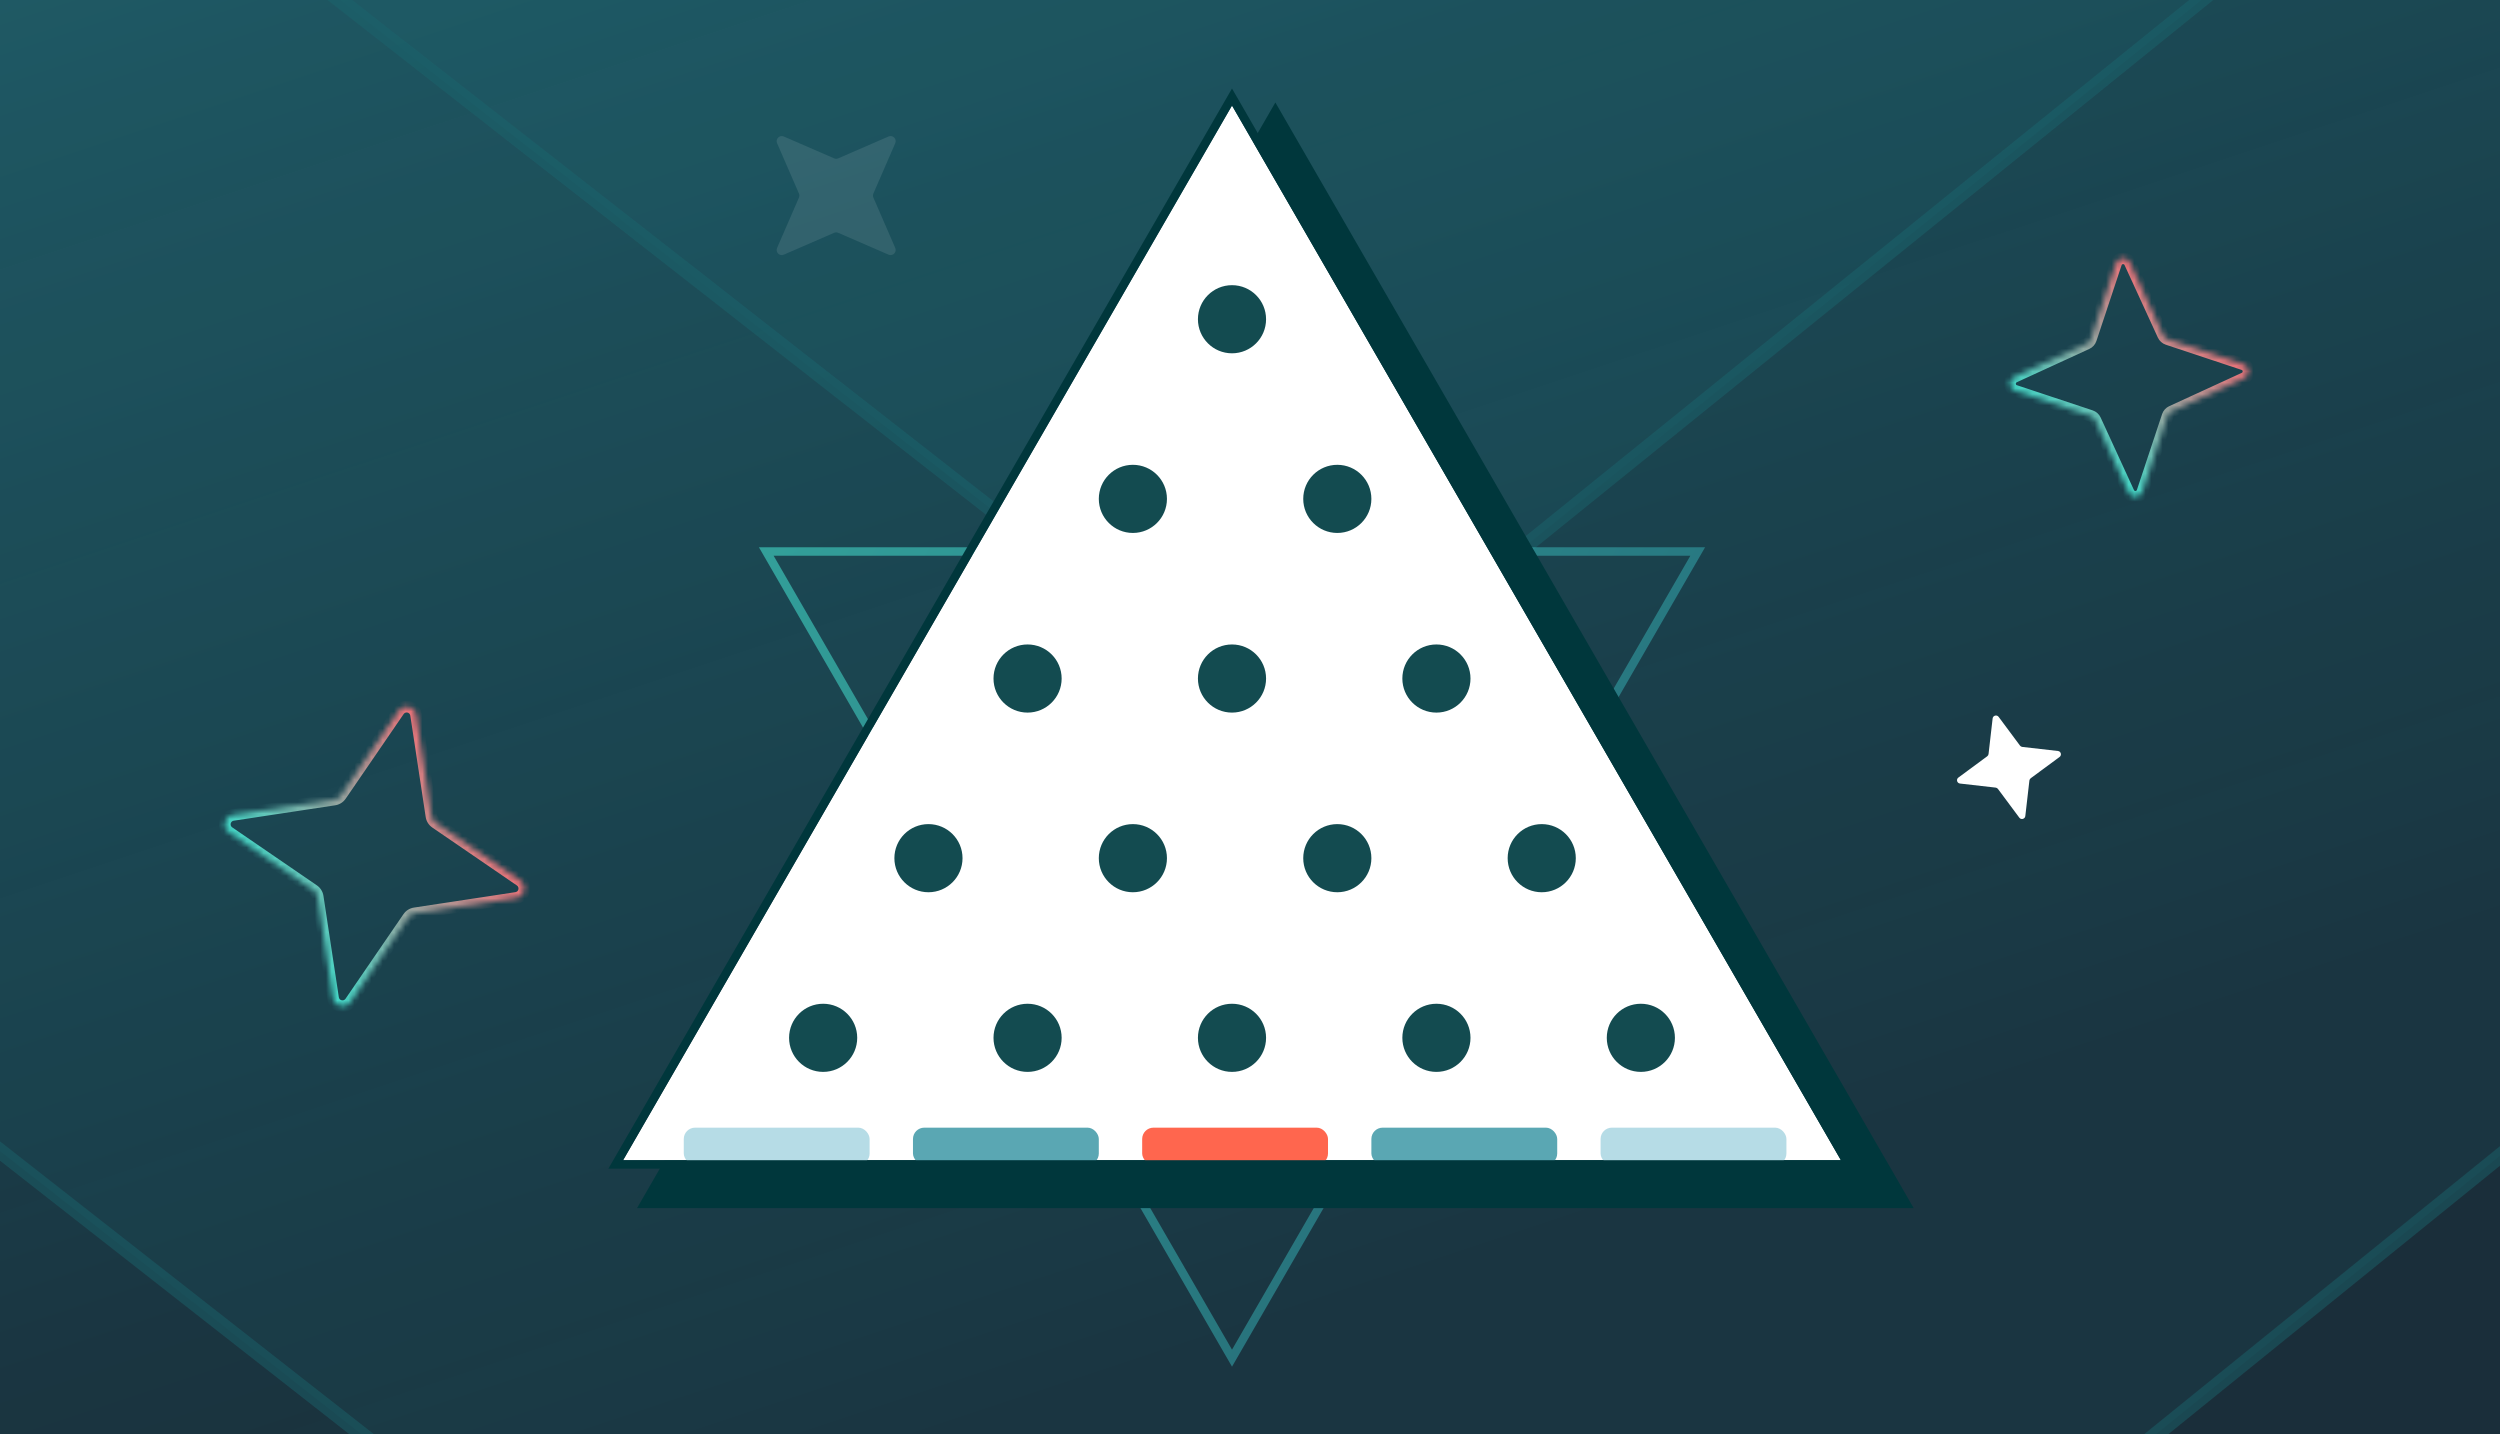
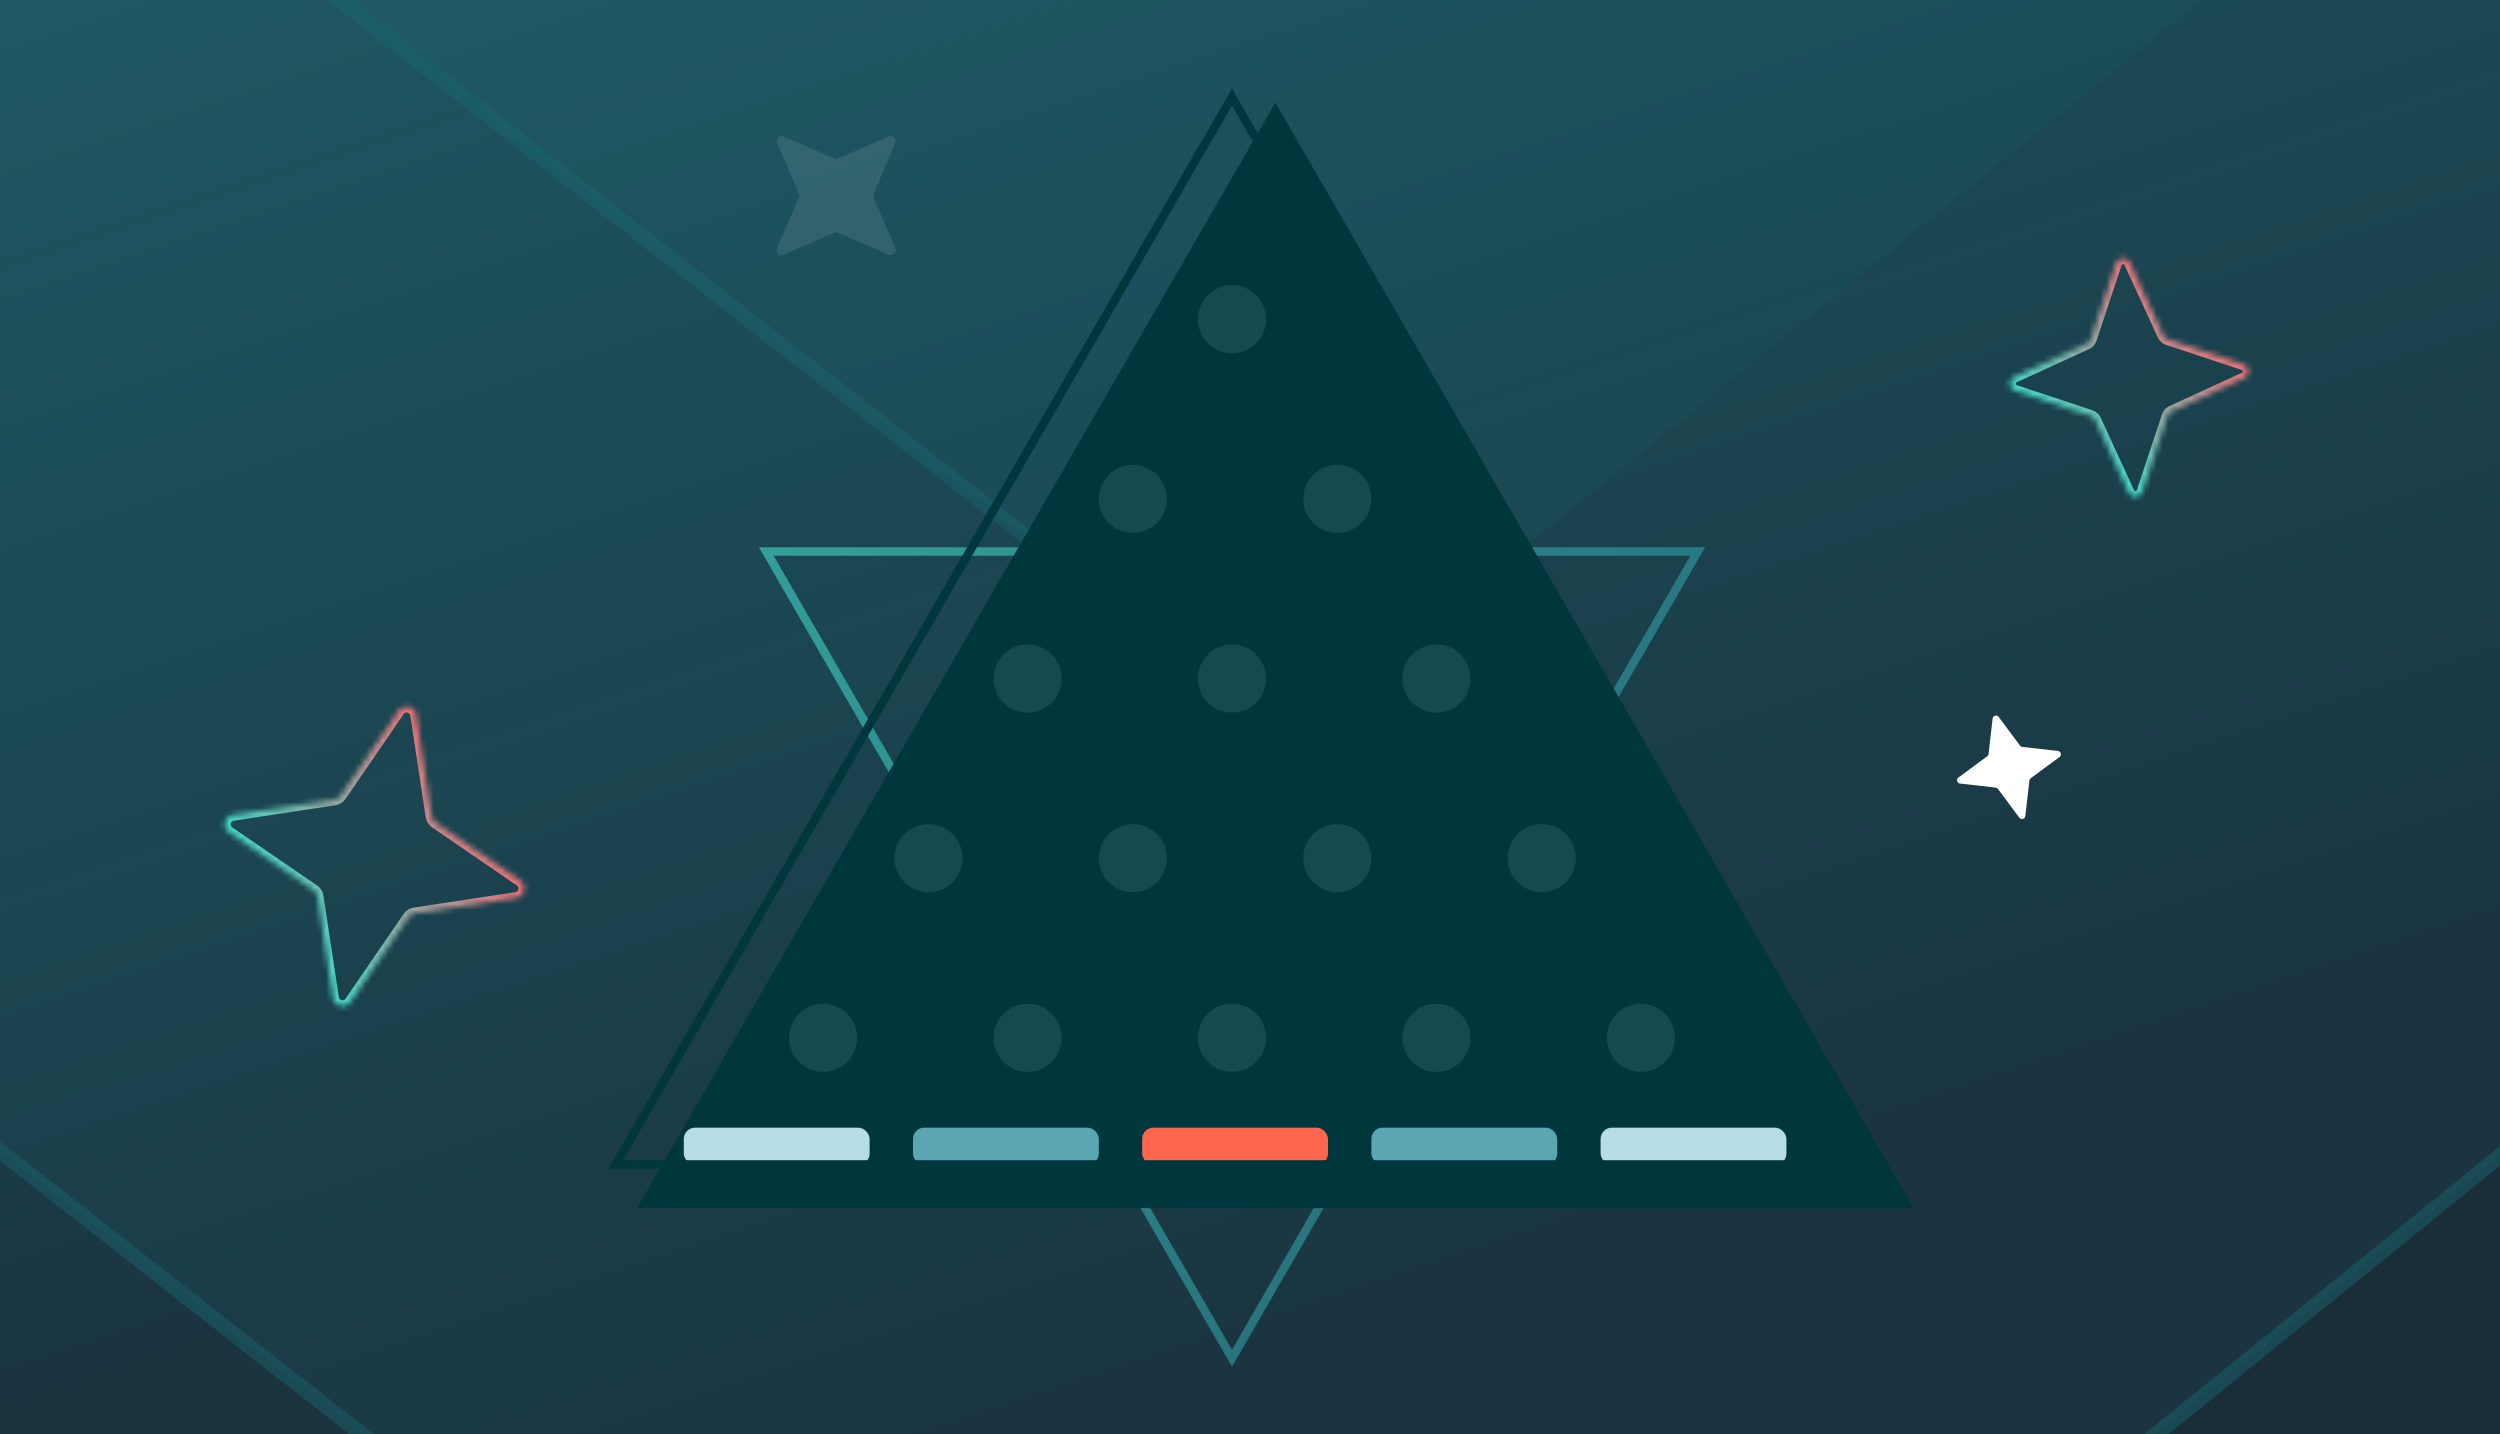
<svg xmlns="http://www.w3.org/2000/svg" width="441" height="253" viewBox="0 0 441 253" fill="none">
  <rect x="0" y="0" width="441" height="253" fill="#333333" stroke="none" />
  <g clip-path="url(#clip0_4671_19972)">
    <rect width="441" height="253" fill="url(#paint0_linear_4671_19972)" />
    <mask id="path-1-outside-1_4671_19972" maskUnits="userSpaceOnUse" x="-7.893" y="-434.035" width="473" height="558" fill="black">
      <rect fill="white" x="-7.893" y="-434.035" width="473" height="558" />
      <path d="M230.62 -414.932L61.604 -90.933L-4.893 -50.675L207.349 115.217C218.889 124.2 234.701 124.067 246.113 114.884L451.087 -50.741C463.774 -60.989 467.217 -79.421 459.184 -93.861L279.712 -417.993C268.172 -438.022 239.801 -436.292 230.684 -414.932H230.62Z" />
    </mask>
    <path d="M230.62 -414.932L61.604 -90.933L-4.893 -50.675L207.349 115.217C218.889 124.2 234.701 124.067 246.113 114.884L451.087 -50.741C463.774 -60.989 467.217 -79.421 459.184 -93.861L279.712 -417.993C268.172 -438.022 239.801 -436.292 230.684 -414.932H230.62Z" fill="#267C87" fill-opacity="0.1" />
    <g clip-path="url(#paint1_diamond_4671_19972_clip_path)" data-figma-skip-parse="true" mask="url(#path-1-outside-1_4671_19972)">
      <g transform="matrix(0 0.277 -0.234 0 229.305 -155.086)">
        <rect x="0" y="0" width="1004.84" height="1005.72" fill="url(#paint1_diamond_4671_19972)" opacity="0.5" shape-rendering="crispEdges" />
-         <rect x="0" y="0" width="1004.84" height="1005.72" transform="scale(1 -1)" fill="url(#paint1_diamond_4671_19972)" opacity="0.5" shape-rendering="crispEdges" />
        <rect x="0" y="0" width="1004.84" height="1005.72" transform="scale(-1 1)" fill="url(#paint1_diamond_4671_19972)" opacity="0.5" shape-rendering="crispEdges" />
        <rect x="0" y="0" width="1004.84" height="1005.72" transform="scale(-1)" fill="url(#paint1_diamond_4671_19972)" opacity="0.5" shape-rendering="crispEdges" />
      </g>
    </g>
    <path d="M230.62 -414.932V-416.272H229.808L229.432 -415.551L230.62 -414.932ZM61.604 -90.933L62.298 -89.787L62.619 -89.981L62.793 -90.314L61.604 -90.933ZM-4.893 -50.675L-5.587 -51.821L-7.248 -50.815L-5.718 -49.619L-4.893 -50.675ZM207.349 115.217L206.524 116.273L206.526 116.274L207.349 115.217ZM246.113 114.884L246.953 115.928L246.955 115.927L246.113 114.884ZM451.087 -50.741L450.245 -51.784L450.244 -51.784L451.087 -50.741ZM459.184 -93.861L458.011 -93.212L458.013 -93.21L459.184 -93.861ZM279.712 -417.993L280.884 -418.642L280.879 -418.652L280.873 -418.662L279.712 -417.993ZM230.684 -414.932V-413.591H231.569L231.917 -414.405L230.684 -414.932ZM230.62 -414.932L229.432 -415.551L60.416 -91.553L61.604 -90.933L62.793 -90.314L231.808 -414.312L230.62 -414.932ZM61.604 -90.933L60.91 -92.08L-5.587 -51.821L-4.893 -50.675L-4.199 -49.528L62.298 -89.787L61.604 -90.933ZM-4.893 -50.675L-5.718 -49.619L206.524 116.273L207.349 115.217L208.175 114.161L-4.067 -51.731L-4.893 -50.675ZM207.349 115.217L206.526 116.274C218.557 125.64 235.057 125.5 246.953 115.928L246.113 114.884L245.273 113.84C234.344 122.634 219.221 122.76 208.173 114.159L207.349 115.217ZM246.113 114.884L246.955 115.927L451.929 -49.699L451.087 -50.741L450.244 -51.784L245.271 113.842L246.113 114.884ZM451.087 -50.741L451.929 -49.699C465.135 -60.366 468.697 -79.517 460.355 -94.513L459.184 -93.861L458.013 -93.21C465.736 -79.326 462.413 -61.612 450.245 -51.784L451.087 -50.741ZM459.184 -93.861L460.356 -94.51L280.884 -418.642L279.712 -417.993L278.54 -417.343L458.011 -93.212L459.184 -93.861ZM279.712 -417.993L280.873 -418.662C268.777 -439.656 238.999 -437.826 229.451 -415.458L230.684 -414.932L231.917 -414.405C240.603 -434.757 267.567 -436.388 278.551 -417.324L279.712 -417.993ZM230.684 -414.932V-416.272H230.62V-414.932V-413.591H230.684V-414.932Z" data-figma-gradient-fill="{&quot;type&quot;:&quot;GRADIENT_DIAMOND&quot;,&quot;stops&quot;:[{&quot;color&quot;:{&quot;r&quot;:0.25882354378700256,&quot;g&quot;:0.85098040103912354,&quot;b&quot;:0.78431373834609985,&quot;a&quot;:1.0},&quot;position&quot;:0.0099999904632568359},{&quot;color&quot;:{&quot;r&quot;:0.098039217293262482,&quot;g&quot;:0.36078432202339172,&quot;b&quot;:0.38823530077934265,&quot;a&quot;:1.0},&quot;position&quot;:0.80500000715255737}],&quot;stopsVar&quot;:[{&quot;color&quot;:{&quot;r&quot;:0.25882354378700256,&quot;g&quot;:0.85098040103912354,&quot;b&quot;:0.78431373834609985,&quot;a&quot;:1.0},&quot;position&quot;:0.0099999904632568359},{&quot;color&quot;:{&quot;r&quot;:0.098039217293262482,&quot;g&quot;:0.36078432202339172,&quot;b&quot;:0.38823530077934265,&quot;a&quot;:1.0},&quot;position&quot;:0.80500000715255737}],&quot;transform&quot;:{&quot;m00&quot;:2.8680894736000245e-14,&quot;m01&quot;:-468.39456176757812,&quot;m02&quot;:463.50198364257812,&quot;m10&quot;:553.89923095703125,&quot;m11&quot;:3.3916547684514214e-14,&quot;m12&quot;:-432.035156250},&quot;opacity&quot;:0.50,&quot;blendMode&quot;:&quot;NORMAL&quot;,&quot;visible&quot;:true}" mask="url(#path-1-outside-1_4671_19972)" />
    <mask id="path-3-outside-2_4671_19972" maskUnits="userSpaceOnUse" x="-210.959" y="-675.097" width="879" height="1040" fill="black">
      <rect fill="white" x="-210.959" y="-675.097" width="879" height="1040" />
      <path d="M231.756 -641.106L-83.806 -35.095L-207.959 40.206L188.308 350.492C209.853 367.295 239.374 367.046 260.681 349.87L643.378 40.081C667.066 20.914 673.494 -13.563 658.496 -40.571L323.412 -646.831C301.867 -684.295 248.897 -681.059 231.875 -641.106H231.756Z" />
    </mask>
    <path d="M231.756 -641.106L-83.806 -35.095L-207.959 40.206L188.308 350.492C209.853 367.295 239.374 367.046 260.681 349.87L643.378 40.081C667.066 20.914 673.494 -13.563 658.496 -40.571L323.412 -646.831C301.867 -684.295 248.897 -681.059 231.875 -641.106H231.756Z" fill="#267C87" fill-opacity="0.1" />
    <g clip-path="url(#paint2_diamond_4671_19972_clip_path)" data-figma-skip-parse="true" mask="url(#path-3-outside-2_4671_19972)">
      <g transform="matrix(0 0.518 -0.437 0 229.3 -155.086)">
        <rect x="0" y="0" width="1002.59" height="1003.06" fill="url(#paint2_diamond_4671_19972)" opacity="0.5" shape-rendering="crispEdges" />
        <rect x="0" y="0" width="1002.59" height="1003.06" transform="scale(1 -1)" fill="url(#paint2_diamond_4671_19972)" opacity="0.5" shape-rendering="crispEdges" />
        <rect x="0" y="0" width="1002.59" height="1003.06" transform="scale(-1 1)" fill="url(#paint2_diamond_4671_19972)" opacity="0.5" shape-rendering="crispEdges" />
        <rect x="0" y="0" width="1002.59" height="1003.06" transform="scale(-1)" fill="url(#paint2_diamond_4671_19972)" opacity="0.5" shape-rendering="crispEdges" />
      </g>
    </g>
    <path d="M231.756 -641.106V-642.446H230.943L230.567 -641.725L231.756 -641.106ZM-83.806 -35.095L-83.111 -33.949L-82.79 -34.143L-82.617 -34.476L-83.806 -35.095ZM-207.959 40.206L-208.654 39.06L-210.312 40.065L-208.785 41.261L-207.959 40.206ZM188.308 350.492L187.482 351.547L187.484 351.549L188.308 350.492ZM260.681 349.87L261.522 350.913L261.524 350.911L260.681 349.87ZM643.378 40.081L642.535 39.039L642.535 39.039L643.378 40.081ZM658.496 -40.571L657.323 -39.923L657.324 -39.92L658.496 -40.571ZM323.412 -646.831L324.585 -647.479L324.58 -647.489L324.574 -647.499L323.412 -646.831ZM231.875 -641.106V-639.766H232.76L233.108 -640.581L231.875 -641.106ZM231.756 -641.106L230.567 -641.725L-84.994 -35.714L-83.806 -35.095L-82.617 -34.476L232.944 -640.487L231.756 -641.106ZM-83.806 -35.095L-84.501 -36.241L-208.654 39.06L-207.959 40.206L-207.264 41.351L-83.111 -33.949L-83.806 -35.095ZM-207.959 40.206L-208.785 41.261L187.482 351.547L188.308 350.492L189.134 349.437L-207.133 39.15L-207.959 40.206ZM188.308 350.492L187.484 351.549C209.521 368.735 239.731 368.479 261.522 350.913L260.681 349.87L259.84 348.826C239.017 365.612 210.186 365.854 189.132 349.435L188.308 350.492ZM260.681 349.87L261.524 350.911L644.221 41.123L643.378 40.081L642.535 39.039L259.838 348.828L260.681 349.87ZM643.378 40.081L644.221 41.123C668.427 21.536 674.974 -13.658 659.667 -41.222L658.496 -40.571L657.324 -39.92C672.014 -13.467 665.705 20.291 642.535 39.039L643.378 40.081ZM658.496 -40.571L659.668 -41.219L324.585 -647.479L323.412 -646.831L322.24 -646.183L657.323 -39.923L658.496 -40.571ZM323.412 -646.831L324.574 -647.499C302.473 -685.93 248.093 -682.593 230.642 -641.631L231.875 -641.106L233.108 -640.581C249.7 -679.524 301.261 -682.66 322.251 -646.163L323.412 -646.831ZM231.875 -641.106V-642.446H231.756V-641.106V-639.766H231.875V-641.106Z" data-figma-gradient-fill="{&quot;type&quot;:&quot;GRADIENT_DIAMOND&quot;,&quot;stops&quot;:[{&quot;color&quot;:{&quot;r&quot;:0.25882354378700256,&quot;g&quot;:0.85098040103912354,&quot;b&quot;:0.78431373834609985,&quot;a&quot;:1.0},&quot;position&quot;:0.0099999904632568359},{&quot;color&quot;:{&quot;r&quot;:0.098039217293262482,&quot;g&quot;:0.36078432202339172,&quot;b&quot;:0.38823530077934265,&quot;a&quot;:1.0},&quot;position&quot;:0.80500000715255737}],&quot;stopsVar&quot;:[{&quot;color&quot;:{&quot;r&quot;:0.25882354378700256,&quot;g&quot;:0.85098040103912354,&quot;b&quot;:0.78431373834609985,&quot;a&quot;:1.0},&quot;position&quot;:0.0099999904632568359},{&quot;color&quot;:{&quot;r&quot;:0.098039217293262482,&quot;g&quot;:0.36078432202339172,&quot;b&quot;:0.38823530077934265,&quot;a&quot;:1.0},&quot;position&quot;:0.80500000715255737}],&quot;transform&quot;:{&quot;m00&quot;:5.3548724970268330e-14,&quot;m01&quot;:-874.51702880859375,&quot;m02&quot;:666.55804443359375,&quot;m10&quot;:1036.0217285156250,&quot;m11&quot;:6.3438037917369627e-14,&quot;m12&quot;:-673.09667968750},&quot;opacity&quot;:0.50,&quot;blendMode&quot;:&quot;NORMAL&quot;,&quot;visible&quot;:true}" mask="url(#path-3-outside-2_4671_19972)" />
    <mask id="path-5-outside-3_4671_19972" maskUnits="userSpaceOnUse" x="-455.981" y="-966.266" width="1369" height="1622" fill="black">
      <rect fill="white" x="-455.981" y="-966.266" width="1369" height="1622" />
      <path d="M233.137 -914.293L-259.256 32.351L-452.981 149.977L165.342 634.673C198.961 660.92 245.024 660.532 278.271 633.701L875.421 149.783C912.383 119.842 922.412 65.987 899.009 23.797L376.155 -923.237C342.537 -981.758 259.883 -976.703 233.322 -914.293H233.137Z" />
    </mask>
    <path d="M233.137 -914.293L-259.256 32.351L-452.981 149.977L165.342 634.673C198.961 660.92 245.024 660.532 278.271 633.701L875.421 149.783C912.383 119.842 922.412 65.987 899.009 23.797L376.155 -923.237C342.537 -981.758 259.883 -976.703 233.322 -914.293H233.137Z" fill="#267C87" fill-opacity="0.1" />
    <g clip-path="url(#paint3_diamond_4671_19972_clip_path)" data-figma-skip-parse="true" mask="url(#path-5-outside-3_4671_19972)">
      <g transform="matrix(0 0.809 -0.682 0 229.304 -155.086)">
-         <rect x="0" y="0" width="1001.66" height="1001.96" fill="url(#paint3_diamond_4671_19972)" opacity="0.5" shape-rendering="crispEdges" />
        <rect x="0" y="0" width="1001.66" height="1001.96" transform="scale(1 -1)" fill="url(#paint3_diamond_4671_19972)" opacity="0.5" shape-rendering="crispEdges" />
        <rect x="0" y="0" width="1001.66" height="1001.96" transform="scale(-1 1)" fill="url(#paint3_diamond_4671_19972)" opacity="0.5" shape-rendering="crispEdges" />
        <rect x="0" y="0" width="1001.66" height="1001.96" transform="scale(-1)" fill="url(#paint3_diamond_4671_19972)" opacity="0.5" shape-rendering="crispEdges" />
      </g>
    </g>
    <path d="M233.137 -914.293V-915.634H232.323L231.948 -914.912L233.137 -914.293ZM-259.256 32.351L-258.561 33.497L-258.24 33.302L-258.067 32.97L-259.256 32.351ZM-452.981 149.977L-453.677 148.832L-455.333 149.837L-453.808 151.032L-452.981 149.977ZM165.342 634.673L164.515 635.728L164.517 635.73L165.342 634.673ZM278.271 633.701L279.113 634.744L279.115 634.743L278.271 633.701ZM875.421 149.783L874.577 148.741L874.577 148.742L875.421 149.783ZM899.009 23.797L897.836 24.445L897.838 24.447L899.009 23.797ZM376.155 -923.237L377.329 -923.885L377.323 -923.895L377.317 -923.905L376.155 -923.237ZM233.322 -914.293V-912.953H234.209L234.556 -913.769L233.322 -914.293ZM233.137 -914.293L231.948 -914.912L-260.445 31.733L-259.256 32.351L-258.067 32.97L234.326 -913.675L233.137 -914.293ZM-259.256 32.351L-259.952 31.206L-453.677 148.832L-452.981 149.977L-452.286 151.123L-258.561 33.497L-259.256 32.351ZM-452.981 149.977L-453.808 151.032L164.515 635.728L165.342 634.673L166.169 633.619L-452.155 148.923L-452.981 149.977ZM165.342 634.673L164.517 635.73C198.628 662.361 245.382 661.965 279.113 634.744L278.271 633.701L277.43 632.658C244.666 659.098 199.294 659.48 166.167 633.617L165.342 634.673ZM278.271 633.701L279.115 634.743L876.264 150.824L875.421 149.783L874.577 148.742L277.427 632.66L278.271 633.701ZM875.421 149.783L876.264 150.824C913.744 120.463 923.892 65.891 900.181 23.147L899.009 23.797L897.838 24.447C920.933 66.082 911.021 119.22 874.577 148.741L875.421 149.783ZM899.009 23.797L900.183 23.149L377.329 -923.885L376.155 -923.237L374.982 -922.589L897.836 24.445L899.009 23.797ZM376.155 -923.237L377.317 -923.905C343.143 -983.394 259.079 -978.237 232.089 -914.818L233.322 -914.293L234.556 -913.769C260.687 -975.169 341.931 -980.123 374.993 -922.569L376.155 -923.237ZM233.322 -914.293V-915.634H233.137V-914.293V-912.953H233.322V-914.293Z" data-figma-gradient-fill="{&quot;type&quot;:&quot;GRADIENT_DIAMOND&quot;,&quot;stops&quot;:[{&quot;color&quot;:{&quot;r&quot;:0.25882354378700256,&quot;g&quot;:0.85098040103912354,&quot;b&quot;:0.78431373834609985,&quot;a&quot;:1.0},&quot;position&quot;:0.0099999904632568359},{&quot;color&quot;:{&quot;r&quot;:0.098039217293262482,&quot;g&quot;:0.36078432202339172,&quot;b&quot;:0.38823530077934265,&quot;a&quot;:1.0},&quot;position&quot;:0.80500000715255737}],&quot;stopsVar&quot;:[{&quot;color&quot;:{&quot;r&quot;:0.25882354378700256,&quot;g&quot;:0.85098040103912354,&quot;b&quot;:0.78431373834609985,&quot;a&quot;:1.0},&quot;position&quot;:0.0099999904632568359},{&quot;color&quot;:{&quot;r&quot;:0.098039217293262482,&quot;g&quot;:0.36078432202339172,&quot;b&quot;:0.38823530077934265,&quot;a&quot;:1.0},&quot;position&quot;:0.80500000715255737}],&quot;transform&quot;:{&quot;m00&quot;:8.3555903895079359e-14,&quot;m01&quot;:-1364.5714111328125,&quot;m02&quot;:911.58996582031250,&quot;m10&quot;:1618.360839843750,&quot;m11&quot;:9.9096024355066481e-14,&quot;m12&quot;:-964.266113281250},&quot;opacity&quot;:0.50,&quot;blendMode&quot;:&quot;NORMAL&quot;,&quot;visible&quot;:true}" mask="url(#path-5-outside-3_4671_19972)" />
    <mask id="path-7-outside-4_4671_19972" maskUnits="userSpaceOnUse" x="-829.619" y="-1411.23" width="2117" height="2511" fill="black">
      <rect fill="white" x="-829.619" y="-1411.23" width="2117" height="2511" />
      <path d="M235.23 -1331.82L-526.806 134.486L-826.619 316.683L130.31 1067.46C182.339 1108.11 253.627 1107.51 305.081 1065.95L1229.24 316.382C1286.44 270.005 1301.97 186.585 1265.75 121.235L456.569 -1345.68C404.54 -1436.32 276.623 -1428.49 235.518 -1331.82H235.23Z" />
    </mask>
    <path d="M235.23 -1331.82L-526.806 134.486L-826.619 316.683L130.31 1067.46C182.339 1108.11 253.627 1107.51 305.081 1065.95L1229.24 316.382C1286.44 270.005 1301.97 186.585 1265.75 121.235L456.569 -1345.68C404.54 -1436.32 276.623 -1428.49 235.518 -1331.82H235.23Z" fill="#267C87" fill-opacity="0.1" />
    <g clip-path="url(#paint4_diamond_4671_19972_clip_path)" data-figma-skip-parse="true" mask="url(#path-7-outside-4_4671_19972)">
      <g transform="matrix(0 1.253 -1.056 0 229.299 -155.845)">
        <rect x="0" y="0" width="1001.07" height="1001.27" fill="url(#paint4_diamond_4671_19972)" opacity="0.5" shape-rendering="crispEdges" />
        <rect x="0" y="0" width="1001.07" height="1001.27" transform="scale(1 -1)" fill="url(#paint4_diamond_4671_19972)" opacity="0.5" shape-rendering="crispEdges" />
        <rect x="0" y="0" width="1001.07" height="1001.27" transform="scale(-1 1)" fill="url(#paint4_diamond_4671_19972)" opacity="0.5" shape-rendering="crispEdges" />
        <rect x="0" y="0" width="1001.07" height="1001.27" transform="scale(-1)" fill="url(#paint4_diamond_4671_19972)" opacity="0.5" shape-rendering="crispEdges" />
      </g>
    </g>
    <path d="M235.23 -1331.82V-1333.16H234.417L234.041 -1332.44L235.23 -1331.82ZM-526.806 134.486L-526.11 135.631L-525.79 135.437L-525.617 135.104L-526.806 134.486ZM-826.619 316.683L-827.315 315.538L-828.969 316.543L-827.446 317.738L-826.619 316.683ZM130.31 1067.46L129.483 1068.51L129.485 1068.51L130.31 1067.46ZM305.081 1065.95L305.923 1066.99L305.926 1066.99L305.081 1065.95ZM1229.24 316.382L1228.4 315.341L1228.4 315.341L1229.24 316.382ZM1265.75 121.235L1264.57 121.883L1264.58 121.885L1265.75 121.235ZM456.569 -1345.68L457.742 -1346.32L457.737 -1346.33L457.731 -1346.34L456.569 -1345.68ZM235.518 -1331.82V-1330.48H236.404L236.751 -1331.3L235.518 -1331.82ZM235.23 -1331.82L234.041 -1332.44L-527.995 133.868L-526.806 134.486L-525.617 135.104L236.42 -1331.21L235.23 -1331.82ZM-526.806 134.486L-527.502 133.341L-827.315 315.538L-826.619 316.683L-825.923 317.828L-526.11 135.631L-526.806 134.486ZM-826.619 316.683L-827.446 317.738L129.483 1068.51L130.31 1067.46L131.137 1066.4L-825.792 315.629L-826.619 316.683ZM130.31 1067.46L129.485 1068.51C182.006 1109.55 253.985 1108.94 305.923 1066.99L305.081 1065.95L304.239 1064.91C253.269 1106.08 182.672 1106.67 131.135 1066.4L130.31 1067.46ZM305.081 1065.95L305.926 1066.99L1230.09 317.423L1229.24 316.382L1228.4 315.341L304.237 1064.91L305.081 1065.95ZM1229.24 316.382L1230.08 317.423C1287.81 270.626 1303.45 186.49 1266.92 120.586L1265.75 121.235L1264.58 121.885C1300.49 186.681 1285.08 269.383 1228.4 315.341L1229.24 316.382ZM1265.75 121.235L1266.92 120.588L457.742 -1346.32L456.569 -1345.68L455.395 -1345.03L1264.57 121.883L1265.75 121.235ZM456.569 -1345.68L457.731 -1346.34C405.146 -1437.96 275.819 -1430.03 234.284 -1332.35L235.518 -1331.82L236.751 -1331.3C277.427 -1426.96 403.934 -1434.69 455.406 -1345.01L456.569 -1345.68ZM235.518 -1331.82V-1333.16H235.23V-1331.82V-1330.48H235.518V-1331.82Z" data-figma-gradient-fill="{&quot;type&quot;:&quot;GRADIENT_DIAMOND&quot;,&quot;stops&quot;:[{&quot;color&quot;:{&quot;r&quot;:0.25882354378700256,&quot;g&quot;:0.85098040103912354,&quot;b&quot;:0.78431373834609985,&quot;a&quot;:1.0},&quot;position&quot;:0.0099999904632568359},{&quot;color&quot;:{&quot;r&quot;:0.098039217293262482,&quot;g&quot;:0.36078432202339172,&quot;b&quot;:0.38823530077934265,&quot;a&quot;:1.0},&quot;position&quot;:0.80500000715255737}],&quot;stopsVar&quot;:[{&quot;color&quot;:{&quot;r&quot;:0.25882354378700256,&quot;g&quot;:0.85098040103912354,&quot;b&quot;:0.78431373834609985,&quot;a&quot;:1.0},&quot;position&quot;:0.0099999904632568359},{&quot;color&quot;:{&quot;r&quot;:0.098039217293262482,&quot;g&quot;:0.36078432202339172,&quot;b&quot;:0.38823530077934265,&quot;a&quot;:1.0},&quot;position&quot;:0.80500000715255737}],&quot;transform&quot;:{&quot;m00&quot;:1.2931271179718318e-13,&quot;m01&quot;:-2111.8366699218750,&quot;m02&quot;:1285.2175292968750,&quot;m10&quot;:2506.7663574218750,&quot;m11&quot;:1.5349517718064171e-13,&quot;m12&quot;:-1409.2285156250},&quot;opacity&quot;:0.50,&quot;blendMode&quot;:&quot;NORMAL&quot;,&quot;visible&quot;:true}" mask="url(#path-7-outside-4_4671_19972)" />
    <path d="M136.468 97.282L298.182 97.283L299.481 97.283L217.326 239.581L216.676 238.456L135.818 98.408L135.169 97.283L136.468 97.282Z" stroke="url(#paint5_linear_4671_19972)" stroke-opacity="0.6" stroke-width="1.5" />
    <path d="M226.272 23.328L333.683 209.367L334.981 211.617H114.966L116.265 209.367L223.675 23.328L224.974 21.078L226.272 23.328Z" fill="#00373C" stroke="#00373C" stroke-width="3" />
-     <path d="M217.324 18.614L324.734 204.654H109.914L217.324 18.614Z" fill="white" />
    <rect x="201.479" y="198.917" width="32.782" height="6.556" rx="2" fill="#FF664E" />
    <rect x="161.048" y="198.917" width="32.782" height="6.556" rx="2" fill="#5AA7B3" />
    <rect x="241.911" y="198.917" width="32.782" height="6.556" rx="2" fill="#5AA7B3" />
    <rect x="120.617" y="198.917" width="32.782" height="6.556" rx="2" fill="#B6DCE6" />
    <rect x="282.343" y="198.917" width="32.782" height="6.556" rx="2" fill="#B6DCE6" />
    <path d="M217.974 18.239L325.384 204.278L326.033 205.403H108.615L109.265 204.278L216.675 18.239L217.324 17.114L217.974 18.239Z" stroke="#00373C" stroke-width="1.5" />
    <circle cx="217.325" cy="119.693" r="6.01" fill="#134B50" />
    <circle cx="181.264" cy="119.693" r="6.01" fill="#134B50" />
    <circle cx="253.385" cy="119.693" r="6.01" fill="#134B50" />
    <circle cx="217.325" cy="56.314" r="6.01" fill="#134B50" />
    <circle cx="199.84" cy="151.383" r="6.01" fill="#134B50" />
    <circle cx="163.78" cy="151.383" r="6.01" fill="#134B50" />
    <circle cx="235.901" cy="151.383" r="6.01" fill="#134B50" />
    <circle cx="271.961" cy="151.383" r="6.01" fill="#134B50" />
    <circle cx="199.84" cy="88.003" r="6.01" fill="#134B50" />
    <circle cx="235.901" cy="88.003" r="6.01" fill="#134B50" />
    <circle cx="217.325" cy="183.072" r="6.01" fill="#134B50" />
    <circle cx="181.264" cy="183.072" r="6.01" fill="#134B50" />
    <circle cx="253.385" cy="183.072" r="6.01" fill="#134B50" />
    <circle cx="289.446" cy="183.072" r="6.01" fill="#134B50" />
    <circle cx="145.203" cy="183.072" r="6.01" fill="#134B50" />
    <mask id="path-33-inside-5_4671_19972" fill="white">
      <path d="M395.758 64.27C396.88 64.644 396.974 66.203 395.891 66.707L383.074 72.594C382.749 72.742 382.496 73.023 382.376 73.372L377.93 86.758C377.557 87.88 375.998 87.975 375.495 86.892L369.607 74.075C369.46 73.749 369.177 73.496 368.828 73.377L355.442 68.93C354.32 68.557 354.225 66.999 355.308 66.495L368.126 60.607C368.451 60.46 368.703 60.178 368.823 59.829L373.27 46.443C373.643 45.321 375.202 45.226 375.706 46.309L381.593 59.126C381.74 59.451 382.023 59.704 382.372 59.824L395.758 64.27Z" />
    </mask>
    <path d="M395.758 64.27L396.085 63.287L396.085 63.287L395.758 64.27ZM395.891 66.707L396.324 67.648L396.328 67.646L395.891 66.707ZM383.074 72.594L383.502 73.537L383.506 73.536L383.074 72.594ZM382.376 73.372L381.396 73.036L381.393 73.046L382.376 73.372ZM377.93 86.758L378.913 87.085L378.913 87.085L377.93 86.758ZM375.495 86.892L374.553 87.325L374.555 87.329L375.495 86.892ZM369.607 74.075L368.663 74.503L368.666 74.507L369.607 74.075ZM368.828 73.377L369.164 72.397L369.155 72.394L368.828 73.377ZM355.442 68.93L355.115 69.913L355.116 69.913L355.442 68.93ZM355.308 66.495L354.876 65.553L354.871 65.555L355.308 66.495ZM368.126 60.607L367.698 59.664L367.693 59.666L368.126 60.607ZM368.823 59.829L369.803 60.165L369.806 60.156L368.823 59.829ZM373.27 46.443L372.286 46.116L372.286 46.117L373.27 46.443ZM375.706 46.309L376.647 45.876L376.645 45.871L375.706 46.309ZM381.593 59.126L382.537 58.698L382.535 58.694L381.593 59.126ZM382.372 59.824L382.036 60.804L382.045 60.807L382.372 59.824ZM395.758 64.27L395.431 65.254C395.663 65.331 395.687 65.659 395.454 65.767L395.891 66.707L396.328 67.646C398.261 66.747 398.096 63.957 396.085 63.287L395.758 64.27ZM395.891 66.707L395.459 65.765L382.641 71.653L383.074 72.594L383.506 73.536L396.324 67.648L395.891 66.707ZM383.074 72.594L382.645 71.651C382.051 71.92 381.605 72.428 381.396 73.036L382.376 73.372L383.357 73.708C383.387 73.619 383.446 73.563 383.502 73.537L383.074 72.594ZM382.376 73.372L381.393 73.046L376.947 86.432L377.93 86.758L378.913 87.085L383.36 73.699L382.376 73.372ZM377.93 86.758L376.947 86.431C376.869 86.664 376.542 86.688 376.434 86.455L375.495 86.892L374.555 87.329C375.455 89.262 378.244 89.096 378.913 87.085L377.93 86.758ZM375.495 86.892L376.436 86.46L370.549 73.642L369.607 74.075L368.666 74.507L374.553 87.325L375.495 86.892ZM369.607 74.075L370.551 73.647C370.281 73.052 369.773 72.605 369.164 72.397L368.828 73.377L368.492 74.357C368.581 74.388 368.638 74.447 368.663 74.503L369.607 74.075ZM368.828 73.377L369.155 72.394L355.769 67.947L355.442 68.93L355.116 69.913L368.501 74.36L368.828 73.377ZM355.442 68.93L355.769 67.947C355.536 67.87 355.513 67.542 355.745 67.434L355.308 66.495L354.871 65.555C352.938 66.455 353.104 69.244 355.115 69.913L355.442 68.93ZM355.308 66.495L355.741 67.436L368.558 61.549L368.126 60.607L367.693 59.666L354.876 65.553L355.308 66.495ZM368.126 60.607L368.554 61.551C369.148 61.281 369.594 60.773 369.803 60.165L368.823 59.829L367.843 59.493C367.812 59.582 367.753 59.639 367.698 59.664L368.126 60.607ZM368.823 59.829L369.806 60.156L374.253 46.77L373.27 46.443L372.286 46.117L367.84 59.502L368.823 59.829ZM373.27 46.443L374.253 46.77C374.33 46.537 374.658 46.514 374.766 46.746L375.706 46.309L376.645 45.871C375.745 43.938 372.955 44.106 372.286 46.116L373.27 46.443ZM375.706 46.309L374.764 46.741L380.651 59.559L381.593 59.126L382.535 58.694L376.647 45.876L375.706 46.309ZM381.593 59.126L380.649 59.554C380.919 60.149 381.427 60.595 382.036 60.804L382.372 59.824L382.708 58.844C382.619 58.813 382.562 58.754 382.537 58.698L381.593 59.126ZM382.372 59.824L382.045 60.807L395.431 65.254L395.758 64.27L396.085 63.287L382.699 58.841L382.372 59.824Z" fill="url(#paint6_linear_4671_19972)" mask="url(#path-33-inside-5_4671_19972)" />
    <path d="M358.22 137.282L363.309 133.528C363.736 133.213 363.558 132.537 363.026 132.474L356.733 131.757C356.574 131.74 356.427 131.655 356.327 131.524L352.558 126.454C352.241 126.029 351.563 126.206 351.499 126.736L350.78 133.004C350.763 133.163 350.677 133.31 350.545 133.409L345.456 137.163C345.029 137.478 345.207 138.154 345.739 138.217L352.032 138.934C352.191 138.951 352.338 139.036 352.438 139.168L356.207 144.237C356.523 144.662 357.202 144.485 357.265 143.955L357.985 137.687C358.002 137.529 358.087 137.382 358.22 137.282Z" fill="white" />
-     <path d="M147.859 27.934L156.739 24.077C157.484 23.754 158.246 24.507 157.923 25.261L154.066 34.141C153.967 34.365 153.967 34.626 154.066 34.859L157.923 43.739C158.246 44.484 157.493 45.246 156.739 44.923L147.859 41.066C147.635 40.967 147.374 40.967 147.141 41.066L138.261 44.923C137.516 45.246 136.754 44.493 137.077 43.739L140.934 34.859C141.033 34.635 141.033 34.374 140.934 34.141L137.077 25.261C136.754 24.516 137.507 23.754 138.261 24.077L147.141 27.934C147.365 28.033 147.626 28.033 147.859 27.934Z" fill="white" fill-opacity="0.1" />
+     <path d="M147.859 27.934L156.739 24.077C157.484 23.754 158.246 24.507 157.923 25.261C153.967 34.365 153.967 34.626 154.066 34.859L157.923 43.739C158.246 44.484 157.493 45.246 156.739 44.923L147.859 41.066C147.635 40.967 147.374 40.967 147.141 41.066L138.261 44.923C137.516 45.246 136.754 44.493 137.077 43.739L140.934 34.859C141.033 34.635 141.033 34.374 140.934 34.141L137.077 25.261C136.754 24.516 137.507 23.754 138.261 24.077L147.141 27.934C147.365 28.033 147.626 28.033 147.859 27.934Z" fill="white" fill-opacity="0.1" />
    <mask id="path-37-inside-6_4671_19972" fill="white">
      <path d="M91.773 155.348C93.025 156.207 92.589 158.164 91.075 158.402L73.171 161.12C72.718 161.187 72.305 161.446 72.034 161.834L61.8 176.773C60.942 178.025 58.984 177.589 58.747 176.075L56.028 158.171C55.962 157.718 55.703 157.305 55.315 157.034L40.375 146.8C39.123 145.942 39.559 143.984 41.074 143.747L58.978 141.029C59.431 140.962 59.843 140.704 60.115 140.315L70.348 125.375C71.207 124.123 73.164 124.559 73.402 126.074L76.119 143.978C76.186 144.431 76.445 144.844 76.833 145.115L91.773 155.348Z" />
    </mask>
    <path d="M91.773 155.348L92.359 154.494L92.359 154.493L91.773 155.348ZM91.075 158.402L91.23 159.426L91.235 159.425L91.075 158.402ZM73.171 161.12L73.322 162.145L73.327 162.145L73.171 161.12ZM72.034 161.834L71.185 161.24L71.179 161.248L72.034 161.834ZM61.8 176.773L62.655 177.359L62.655 177.359L61.8 176.773ZM58.747 176.075L57.722 176.23L57.723 176.235L58.747 176.075ZM56.028 158.171L55.003 158.322L55.004 158.327L56.028 158.171ZM55.315 157.034L55.908 156.185L55.9 156.179L55.315 157.034ZM40.375 146.8L39.789 147.655L39.79 147.655L40.375 146.8ZM41.074 143.747L40.919 142.722L40.913 142.723L41.074 143.747ZM58.978 141.029L58.827 140.004L58.822 140.005L58.978 141.029ZM60.115 140.315L60.964 140.909L60.97 140.901L60.115 140.315ZM70.348 125.375L69.494 124.789L69.493 124.79L70.348 125.375ZM73.402 126.074L74.426 125.918L74.425 125.913L73.402 126.074ZM76.119 143.978L77.144 143.827L77.144 143.822L76.119 143.978ZM76.833 145.115L76.239 145.964L76.248 145.97L76.833 145.115ZM91.773 155.348L91.187 156.203C91.666 156.531 91.502 157.286 90.914 157.378L91.075 158.402L91.235 159.425C93.677 159.042 94.384 155.882 92.359 154.494L91.773 155.348ZM91.075 158.402L90.919 157.377L73.016 160.096L73.171 161.12L73.327 162.145L91.23 159.426L91.075 158.402ZM73.171 161.12L73.021 160.095C72.275 160.205 71.614 160.627 71.185 161.24L72.034 161.834L72.883 162.428C72.997 162.264 73.162 162.169 73.322 162.145L73.171 161.12ZM72.034 161.834L71.179 161.248L60.945 176.188L61.8 176.773L62.655 177.359L72.889 162.42L72.034 161.834ZM61.8 176.773L60.946 176.187C60.617 176.666 59.863 176.502 59.77 175.914L58.747 176.075L57.723 176.235C58.106 178.677 61.266 179.384 62.655 177.359L61.8 176.773ZM58.747 176.075L59.771 175.919L57.053 158.016L56.028 158.171L55.004 158.327L57.722 176.23L58.747 176.075ZM56.028 158.171L57.053 158.021C56.944 157.275 56.521 156.614 55.908 156.185L55.315 157.034L54.721 157.883C54.884 157.997 54.98 158.162 55.003 158.322L56.028 158.171ZM55.315 157.034L55.9 156.179L40.961 145.945L40.375 146.8L39.79 147.655L54.729 157.889L55.315 157.034ZM40.375 146.8L40.961 145.946C40.482 145.617 40.646 144.863 41.234 144.771L41.074 143.747L40.913 142.723C38.472 143.106 37.765 146.266 39.789 147.655L40.375 146.8ZM41.074 143.747L41.23 144.771L59.133 142.053L58.978 141.029L58.822 140.005L40.919 142.722L41.074 143.747ZM58.978 141.029L59.128 142.054C59.874 141.945 60.535 141.522 60.964 140.909L60.115 140.315L59.266 139.722C59.152 139.885 58.987 139.98 58.827 140.004L58.978 141.029ZM60.115 140.315L60.97 140.901L71.203 125.961L70.348 125.375L69.493 124.79L59.26 139.73L60.115 140.315ZM70.348 125.375L71.203 125.961C71.531 125.482 72.286 125.646 72.378 126.234L73.402 126.074L74.425 125.913C74.042 123.472 70.882 122.765 69.494 124.789L70.348 125.375ZM73.402 126.074L72.377 126.229L75.095 144.133L76.119 143.978L77.144 143.822L74.426 125.918L73.402 126.074ZM76.119 143.978L75.094 144.128C75.204 144.874 75.626 145.535 76.24 145.964L76.833 145.115L77.427 144.266C77.264 144.152 77.168 143.987 77.144 143.827L76.119 143.978ZM76.833 145.115L76.248 145.97L91.188 156.203L91.773 155.348L92.359 154.493L77.419 144.26L76.833 145.115Z" fill="url(#paint7_linear_4671_19972)" mask="url(#path-37-inside-6_4671_19972)" />
  </g>
  <defs>
    <clipPath id="paint1_diamond_4671_19972_clip_path">
      <path d="M230.62 -414.932V-416.272H229.808L229.432 -415.551L230.62 -414.932ZM61.604 -90.933L62.298 -89.787L62.619 -89.981L62.793 -90.314L61.604 -90.933ZM-4.893 -50.675L-5.587 -51.821L-7.248 -50.815L-5.718 -49.619L-4.893 -50.675ZM207.349 115.217L206.524 116.273L206.526 116.274L207.349 115.217ZM246.113 114.884L246.953 115.928L246.955 115.927L246.113 114.884ZM451.087 -50.741L450.245 -51.784L450.244 -51.784L451.087 -50.741ZM459.184 -93.861L458.011 -93.212L458.013 -93.21L459.184 -93.861ZM279.712 -417.993L280.884 -418.642L280.879 -418.652L280.873 -418.662L279.712 -417.993ZM230.684 -414.932V-413.591H231.569L231.917 -414.405L230.684 -414.932ZM230.62 -414.932L229.432 -415.551L60.416 -91.553L61.604 -90.933L62.793 -90.314L231.808 -414.312L230.62 -414.932ZM61.604 -90.933L60.91 -92.08L-5.587 -51.821L-4.893 -50.675L-4.199 -49.528L62.298 -89.787L61.604 -90.933ZM-4.893 -50.675L-5.718 -49.619L206.524 116.273L207.349 115.217L208.175 114.161L-4.067 -51.731L-4.893 -50.675ZM207.349 115.217L206.526 116.274C218.557 125.64 235.057 125.5 246.953 115.928L246.113 114.884L245.273 113.84C234.344 122.634 219.221 122.76 208.173 114.159L207.349 115.217ZM246.113 114.884L246.955 115.927L451.929 -49.699L451.087 -50.741L450.244 -51.784L245.271 113.842L246.113 114.884ZM451.087 -50.741L451.929 -49.699C465.135 -60.366 468.697 -79.517 460.355 -94.513L459.184 -93.861L458.013 -93.21C465.736 -79.326 462.413 -61.612 450.245 -51.784L451.087 -50.741ZM459.184 -93.861L460.356 -94.51L280.884 -418.642L279.712 -417.993L278.54 -417.343L458.011 -93.212L459.184 -93.861ZM279.712 -417.993L280.873 -418.662C268.777 -439.656 238.999 -437.826 229.451 -415.458L230.684 -414.932L231.917 -414.405C240.603 -434.757 267.567 -436.388 278.551 -417.324L279.712 -417.993ZM230.684 -414.932V-416.272H230.62V-414.932V-413.591H230.684V-414.932Z" mask="url(#path-1-outside-1_4671_19972)" />
    </clipPath>
    <clipPath id="paint2_diamond_4671_19972_clip_path">
      <path d="M231.756 -641.106V-642.446H230.943L230.567 -641.725L231.756 -641.106ZM-83.806 -35.095L-83.111 -33.949L-82.79 -34.143L-82.617 -34.476L-83.806 -35.095ZM-207.959 40.206L-208.654 39.06L-210.312 40.065L-208.785 41.261L-207.959 40.206ZM188.308 350.492L187.482 351.547L187.484 351.549L188.308 350.492ZM260.681 349.87L261.522 350.913L261.524 350.911L260.681 349.87ZM643.378 40.081L642.535 39.039L642.535 39.039L643.378 40.081ZM658.496 -40.571L657.323 -39.923L657.324 -39.92L658.496 -40.571ZM323.412 -646.831L324.585 -647.479L324.58 -647.489L324.574 -647.499L323.412 -646.831ZM231.875 -641.106V-639.766H232.76L233.108 -640.581L231.875 -641.106ZM231.756 -641.106L230.567 -641.725L-84.994 -35.714L-83.806 -35.095L-82.617 -34.476L232.944 -640.487L231.756 -641.106ZM-83.806 -35.095L-84.501 -36.241L-208.654 39.06L-207.959 40.206L-207.264 41.351L-83.111 -33.949L-83.806 -35.095ZM-207.959 40.206L-208.785 41.261L187.482 351.547L188.308 350.492L189.134 349.437L-207.133 39.15L-207.959 40.206ZM188.308 350.492L187.484 351.549C209.521 368.735 239.731 368.479 261.522 350.913L260.681 349.87L259.84 348.826C239.017 365.612 210.186 365.854 189.132 349.435L188.308 350.492ZM260.681 349.87L261.524 350.911L644.221 41.123L643.378 40.081L642.535 39.039L259.838 348.828L260.681 349.87ZM643.378 40.081L644.221 41.123C668.427 21.536 674.974 -13.658 659.667 -41.222L658.496 -40.571L657.324 -39.92C672.014 -13.467 665.705 20.291 642.535 39.039L643.378 40.081ZM658.496 -40.571L659.668 -41.219L324.585 -647.479L323.412 -646.831L322.24 -646.183L657.323 -39.923L658.496 -40.571ZM323.412 -646.831L324.574 -647.499C302.473 -685.93 248.093 -682.593 230.642 -641.631L231.875 -641.106L233.108 -640.581C249.7 -679.524 301.261 -682.66 322.251 -646.163L323.412 -646.831ZM231.875 -641.106V-642.446H231.756V-641.106V-639.766H231.875V-641.106Z" mask="url(#path-3-outside-2_4671_19972)" />
    </clipPath>
    <clipPath id="paint3_diamond_4671_19972_clip_path">
      <path d="M233.137 -914.293V-915.634H232.323L231.948 -914.912L233.137 -914.293ZM-259.256 32.351L-258.561 33.497L-258.24 33.302L-258.067 32.97L-259.256 32.351ZM-452.981 149.977L-453.677 148.832L-455.333 149.837L-453.808 151.032L-452.981 149.977ZM165.342 634.673L164.515 635.728L164.517 635.73L165.342 634.673ZM278.271 633.701L279.113 634.744L279.115 634.743L278.271 633.701ZM875.421 149.783L874.577 148.741L874.577 148.742L875.421 149.783ZM899.009 23.797L897.836 24.445L897.838 24.447L899.009 23.797ZM376.155 -923.237L377.329 -923.885L377.323 -923.895L377.317 -923.905L376.155 -923.237ZM233.322 -914.293V-912.953H234.209L234.556 -913.769L233.322 -914.293ZM233.137 -914.293L231.948 -914.912L-260.445 31.733L-259.256 32.351L-258.067 32.97L234.326 -913.675L233.137 -914.293ZM-259.256 32.351L-259.952 31.206L-453.677 148.832L-452.981 149.977L-452.286 151.123L-258.561 33.497L-259.256 32.351ZM-452.981 149.977L-453.808 151.032L164.515 635.728L165.342 634.673L166.169 633.619L-452.155 148.923L-452.981 149.977ZM165.342 634.673L164.517 635.73C198.628 662.361 245.382 661.965 279.113 634.744L278.271 633.701L277.43 632.658C244.666 659.098 199.294 659.48 166.167 633.617L165.342 634.673ZM278.271 633.701L279.115 634.743L876.264 150.824L875.421 149.783L874.577 148.742L277.427 632.66L278.271 633.701ZM875.421 149.783L876.264 150.824C913.744 120.463 923.892 65.891 900.181 23.147L899.009 23.797L897.838 24.447C920.933 66.082 911.021 119.22 874.577 148.741L875.421 149.783ZM899.009 23.797L900.183 23.149L377.329 -923.885L376.155 -923.237L374.982 -922.589L897.836 24.445L899.009 23.797ZM376.155 -923.237L377.317 -923.905C343.143 -983.394 259.079 -978.237 232.089 -914.818L233.322 -914.293L234.556 -913.769C260.687 -975.169 341.931 -980.123 374.993 -922.569L376.155 -923.237ZM233.322 -914.293V-915.634H233.137V-914.293V-912.953H233.322V-914.293Z" mask="url(#path-5-outside-3_4671_19972)" />
    </clipPath>
    <clipPath id="paint4_diamond_4671_19972_clip_path">
      <path d="M235.23 -1331.82V-1333.16H234.417L234.041 -1332.44L235.23 -1331.82ZM-526.806 134.486L-526.11 135.631L-525.79 135.437L-525.617 135.104L-526.806 134.486ZM-826.619 316.683L-827.315 315.538L-828.969 316.543L-827.446 317.738L-826.619 316.683ZM130.31 1067.46L129.483 1068.51L129.485 1068.51L130.31 1067.46ZM305.081 1065.95L305.923 1066.99L305.926 1066.99L305.081 1065.95ZM1229.24 316.382L1228.4 315.341L1228.4 315.341L1229.24 316.382ZM1265.75 121.235L1264.57 121.883L1264.58 121.885L1265.75 121.235ZM456.569 -1345.68L457.742 -1346.32L457.737 -1346.33L457.731 -1346.34L456.569 -1345.68ZM235.518 -1331.82V-1330.48H236.404L236.751 -1331.3L235.518 -1331.82ZM235.23 -1331.82L234.041 -1332.44L-527.995 133.868L-526.806 134.486L-525.617 135.104L236.42 -1331.21L235.23 -1331.82ZM-526.806 134.486L-527.502 133.341L-827.315 315.538L-826.619 316.683L-825.923 317.828L-526.11 135.631L-526.806 134.486ZM-826.619 316.683L-827.446 317.738L129.483 1068.51L130.31 1067.46L131.137 1066.4L-825.792 315.629L-826.619 316.683ZM130.31 1067.46L129.485 1068.51C182.006 1109.55 253.985 1108.94 305.923 1066.99L305.081 1065.95L304.239 1064.91C253.269 1106.08 182.672 1106.67 131.135 1066.4L130.31 1067.46ZM305.081 1065.95L305.926 1066.99L1230.09 317.423L1229.24 316.382L1228.4 315.341L304.237 1064.91L305.081 1065.95ZM1229.24 316.382L1230.08 317.423C1287.81 270.626 1303.45 186.49 1266.92 120.586L1265.75 121.235L1264.58 121.885C1300.49 186.681 1285.08 269.383 1228.4 315.341L1229.24 316.382ZM1265.75 121.235L1266.92 120.588L457.742 -1346.32L456.569 -1345.68L455.395 -1345.03L1264.57 121.883L1265.75 121.235ZM456.569 -1345.68L457.731 -1346.34C405.146 -1437.96 275.819 -1430.03 234.284 -1332.35L235.518 -1331.82L236.751 -1331.3C277.427 -1426.96 403.934 -1434.69 455.406 -1345.01L456.569 -1345.68ZM235.518 -1331.82V-1333.16H235.23V-1331.82V-1330.48H235.518V-1331.82Z" mask="url(#path-7-outside-4_4671_19972)" />
    </clipPath>
    <linearGradient id="paint0_linear_4671_19972" x1="-117" y1="-218.652" x2="52.339" y2="290.834" gradientUnits="userSpaceOnUse">
      <stop stop-color="#267C87" />
      <stop offset="1" stop-color="#111827" stop-opacity="0.8" />
    </linearGradient>
    <linearGradient id="paint1_diamond_4671_19972" x1="0" y1="0" x2="500" y2="500" gradientUnits="userSpaceOnUse">
      <stop offset="0.01" stop-color="#42D9C8" />
      <stop offset="0.805" stop-color="#195C63" />
    </linearGradient>
    <linearGradient id="paint2_diamond_4671_19972" x1="0" y1="0" x2="500" y2="500" gradientUnits="userSpaceOnUse">
      <stop offset="0.01" stop-color="#42D9C8" />
      <stop offset="0.805" stop-color="#195C63" />
    </linearGradient>
    <linearGradient id="paint3_diamond_4671_19972" x1="0" y1="0" x2="500" y2="500" gradientUnits="userSpaceOnUse">
      <stop offset="0.01" stop-color="#42D9C8" />
      <stop offset="0.805" stop-color="#195C63" />
    </linearGradient>
    <linearGradient id="paint4_diamond_4671_19972" x1="0" y1="0" x2="500" y2="500" gradientUnits="userSpaceOnUse">
      <stop offset="0.01" stop-color="#42D9C8" />
      <stop offset="0.805" stop-color="#195C63" />
    </linearGradient>
    <linearGradient id="paint5_linear_4671_19972" x1="136.468" y1="98.033" x2="298.182" y2="191.398" gradientUnits="userSpaceOnUse">
      <stop stop-color="#42D9C8" />
      <stop offset="1" stop-color="#2C8C99" />
    </linearGradient>
    <linearGradient id="paint6_linear_4671_19972" x1="385.806" y1="55.206" x2="365.394" y2="77.995" gradientUnits="userSpaceOnUse">
      <stop stop-color="#ED7177" />
      <stop offset="1" stop-color="#42D9C8" />
    </linearGradient>
    <linearGradient id="paint7_linear_4671_19972" x1="82.709" y1="140.635" x2="49.44" y2="161.514" gradientUnits="userSpaceOnUse">
      <stop stop-color="#ED7177" />
      <stop offset="1" stop-color="#42D9C8" />
    </linearGradient>
    <clipPath id="clip0_4671_19972">
      <rect width="441" height="253" fill="white" />
    </clipPath>
  </defs>
</svg>